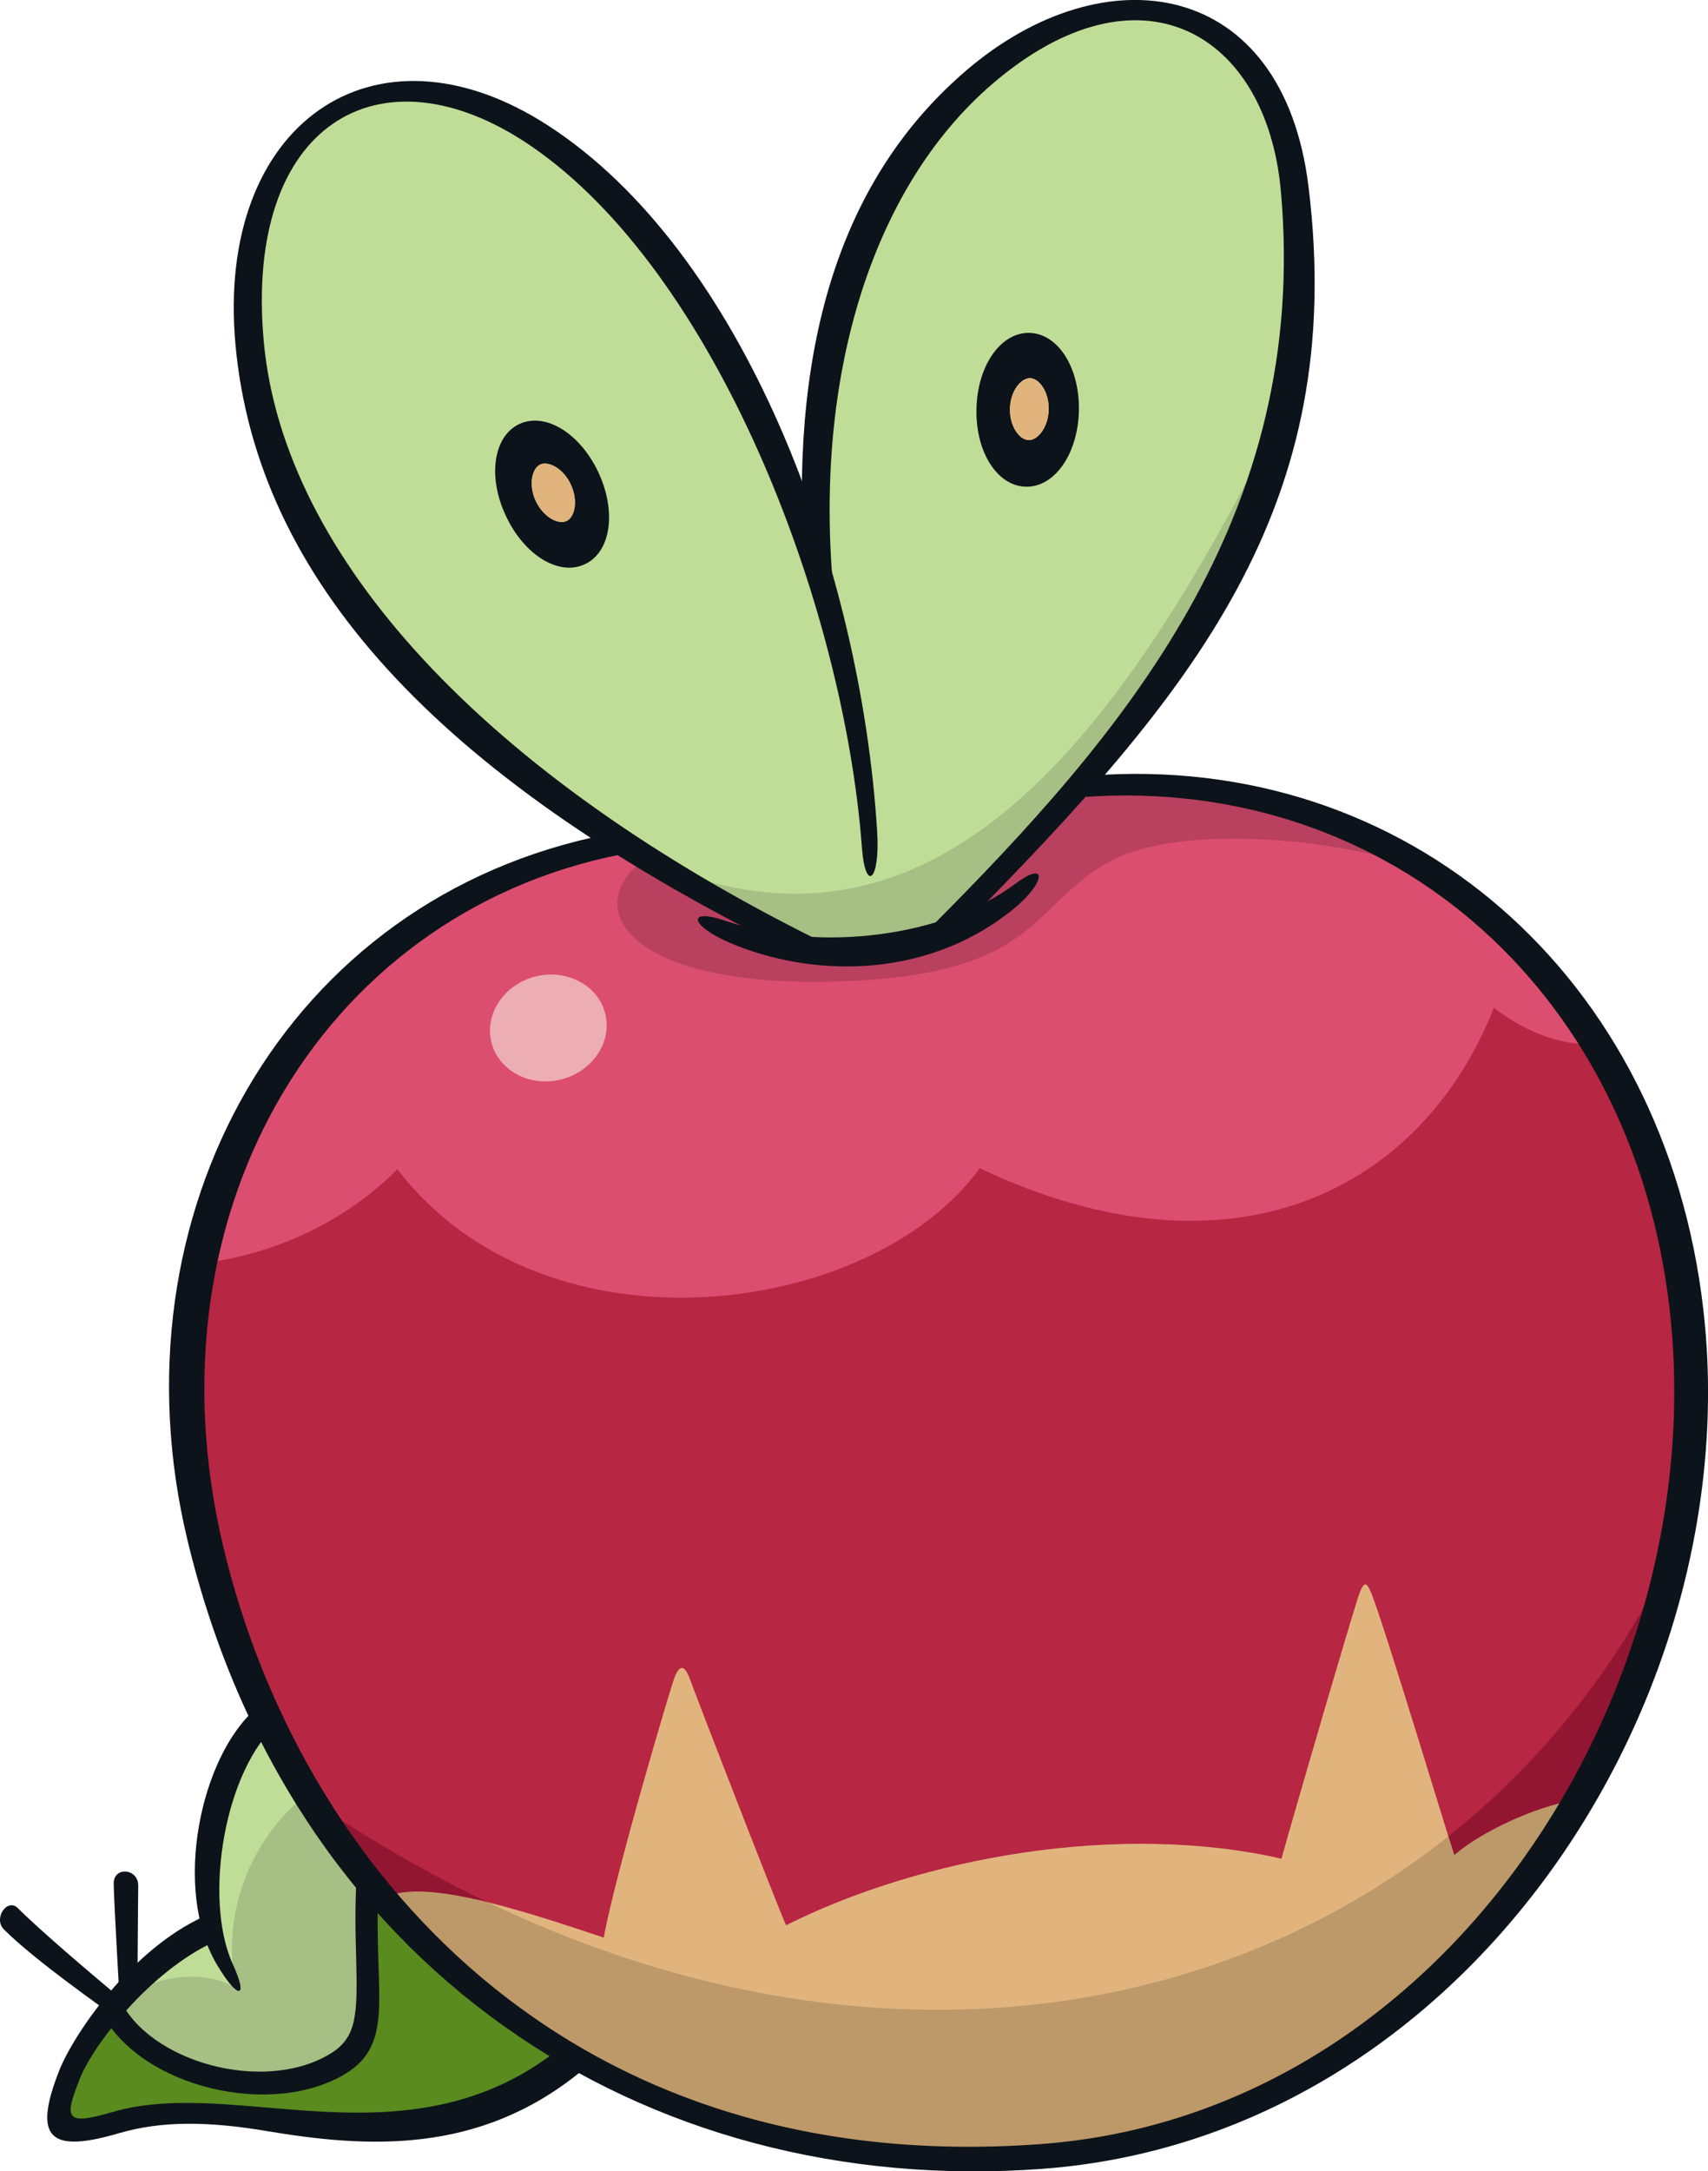
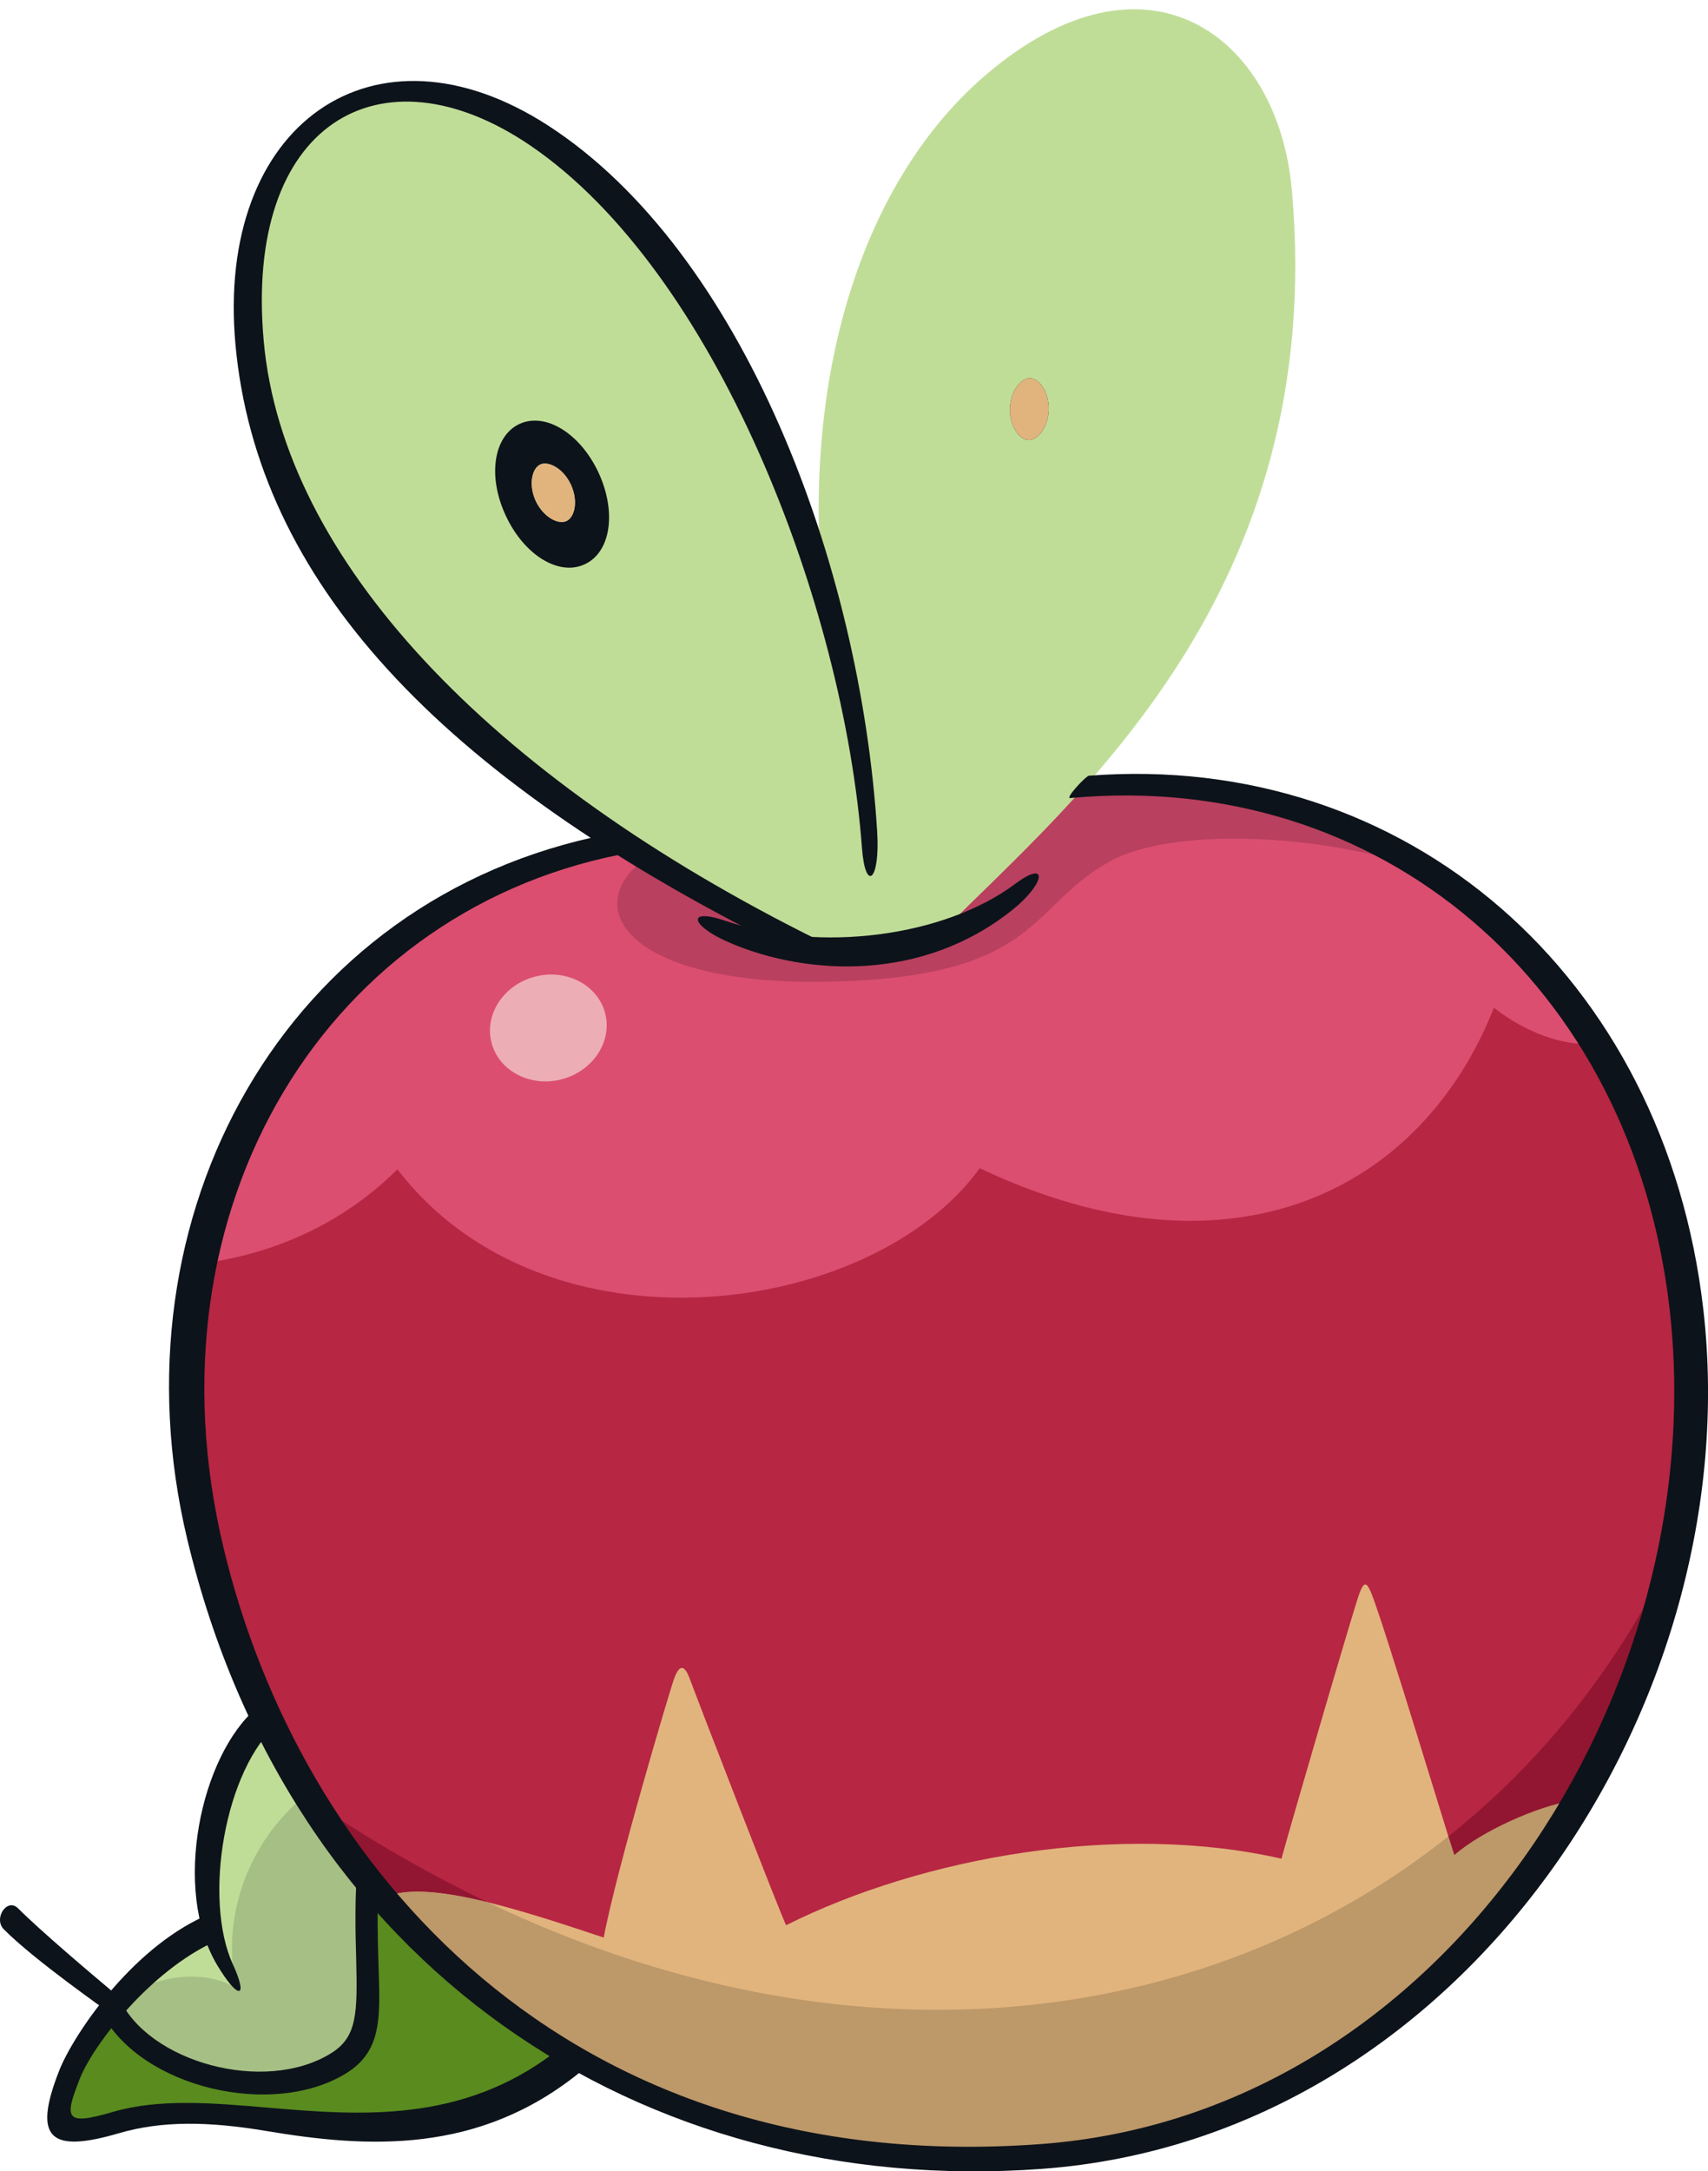
<svg xmlns="http://www.w3.org/2000/svg" version="1.1" viewBox="0 0 227.05 288.58">
  <path d="m48.885 249.46c-5.115-6.502-9.492-13.653-13.04-21.38-5.962 5.385-9.294 18.372-7.817 28.026-4.917 2.486-9.582 6.826-13.076 10.987 5.043 9.204 21.073 12.428 29.773 7.096 6.25-3.836 3.368-10.663 4.161-24.73" fill="#C0DD98" />
  <path d="m143.23 104.52c-5.71 6.754-11.852 13.13-17.993 19.308-5.457 1.729-11.599 2.522-17.633 2.179-9.06-4.521-17.219-9.222-24.496-14.049-31.484 5.8-50.09 28.926-55.565 55.853 11.725-1.056 20.011-5.841 25.27-11.1 19.704 25.63 63.245 19.33 77.618-0.5 33.555 15.886 58.847 3.011 68.447-21.25 4.395 3.44 8.995 4.464 12.688 3.762-14.499-23.415-40.039-36.455-68.335-34.204" fill="#DB4E70" />
  <path d="m171.73 25.259c-1.819-20.479-19.272-33.663-40.76-15.238-15.868 13.617-24.333 38.833-21.65 68.425-7.835-25.18-21.56-49.153-38.022-60.338-21.037-14.283-40.436-2.324-37.698 27.449 3.746 40.94 43.029 65.003 74.009 80.457 6.034 0.342 12.158-0.468 17.615-2.179 17.363-17.435 51.279-45.083 46.505-98.576" fill="#C0DD98" />
  <path d="m211.56 138.73c-3.692 0.234-8.573-1.369-12.968-4.791-9.582 24.243-34.78 37.23-68.353 21.326-14.373 19.849-57.727 25.774-77.413 0.144-5.259 5.259-13.563 10.699-25.288 12.41-7.385 36.185 8.231 66.246 23.595 84.383 5.259-2.558 18.457 2.854 29.786 6.636 1.621-8.754 8.819-33.952 9.324-35.087 0.63-1.495-0.062-2.126 0.712 0.017 1.081 2.972 12.392 32.05 13.131 33.545 18.246-9.114 46.171-13.505 67.569-8.606 1.639-5.926 8.727-35.544 9.285-36.949 0.612-1.513 0.525-1.49 1.119 4e-3 1.693 4.125 10.515 35.356 10.9 36.298 3.656-3.224 11.433-7.981 15.882-8.683 21.163-37.086 21.596-70.136 2.72-100.65" fill="#B72643" />
  <path d="m193.33 246.56c-0.378-0.937-9.348-30.691-11.041-34.834-0.612-1.477-0.955-1.567-1.549-0.036-0.576 1.405-8.754 29.413-10.393 35.338-21.398-4.881-47.622-0.288-65.85 8.844-0.756-1.513-11.671-29.665-12.752-32.619-0.774-2.143-1.405-1.909-2.035-0.432-0.486 1.153-7.835 25.954-9.456 34.69-11.329-3.782-23.847-7.853-29.124-5.313 16.102 19.02 43.876 37.41 87.301 34.222 32.367-2.377 56.232-22.172 70.425-47.046-4.467 0.702-11.852 3.981-15.526 7.187" fill="#E1B47D" />
  <path d="m48.885 249.46c-2.81-3.566-5.367-7.349-7.709-11.293-7.295 5.457-12.05 15.634-9.762 26.045-4.467-2.63-10.753-1.585-15.13 1.333-0.45 0.522-0.901 1.045-1.333 1.549 5.043 9.204 21.073 12.428 29.773 7.096 6.25-3.836 3.368-10.663 4.161-24.73" fill="#A6BF84" />
  <path d="m64.798 252.8c-7.673-3.674-15.338-8.059-22.957-13.228 2.972 4.665 6.142 8.898 9.276 12.626 2.864-1.387 7.88-0.815 13.68 0.608" fill="#921631" />
  <path d="m192.53 244.07c0.45 1.423 0.738 2.341 0.792 2.486 3.674-3.206 11.059-6.484 15.526-7.187 6.61-11.581 11.185-22.784 13.797-33.627-7.295 15.454-17.615 28.386-30.115 38.328" fill="#921631" />
  <path d="m192.53 244.07c-32.601 25.936-80.058 31.557-127.73 8.736-5.8-1.423-10.81-1.982-13.673-0.613 16.102 19.02 43.876 37.41 87.301 34.222 32.367-2.377 56.232-22.172 70.425-47.046-4.467 0.702-11.852 3.981-15.526 7.187-0.054-0.144-0.342-1.063-0.792-2.486" fill="#BD9869" />
  <path d="m125.23 123.84c-5.457 1.711-11.581 2.522-17.615 2.179-7.006-3.494-14.445-7.439-21.794-11.906-8.988 6.43-2.377 17.147 25.252 16.336 27.341-0.774 25.666-10.14 36.653-16.066 7.673-4.125 25.594-3.873 40.238 0.666-12.644-7.817-27.702-11.635-43.696-10.573-6.844 7.709-13.725 14.013-19.038 19.362" fill="#B9405F" />
-   <path d="m86.819 114.55c7.385 4.539 14.571 8.357 20.785 11.455 6.034 0.342 12.158-0.45 17.615-2.161 14.085-14.157 37.914-34.366 44.938-68.461-20.731 41.516-45.281 75.63-83.339 59.168" fill="#A6BF84" />
  <path d="m51.124 252.2c-0.756-0.901-1.513-1.819-2.233-2.738-0.792 14.067 2.089 20.893-4.179 24.73-8.681 5.313-24.712 2.089-29.773-7.096-2.846 3.386-4.899 6.628-5.692 8.61-2.017 5.115-1.027 8.501 6.214 6.394 16.192-4.737 39.607 7.943 60.32-9.096-9.438-5.529-17.687-12.572-24.658-20.803" fill="#598B1F" />
  <path d="m74.647 143.45c-4.161 1.081-8.339-1.117-9.312-4.881-0.973-3.764 1.639-7.709 5.8-8.772 4.161-1.081 8.339 1.117 9.312 4.881 0.973 3.764-1.639 7.691-5.8 8.772" fill="#edadb5" />
  <g fill="#0d131a">
    <path d="m226.43 174.06c-5.079-44.38-39.409-74.225-81.664-70.965-0.432 0.036-3.206 3.026-2.504 2.972 41.21-3.836 74.729 24.712 79.683 67.903 5.8 50.648-29.683 107.02-83.627 110.99-63.436 4.665-98.558-37.32-108.59-79.196-10.897-45.371 13.959-85.608 54.647-92.543 0.792-0.126-2.864-2.486-3.494-2.36-43.065 8.393-66.3 50.684-55.979 93.749 13.617 56.808 60.428 87.535 113.58 83.645 56.25-4.125 93.93-62.085 87.95-114.19" />
    <path d="m96.531 122.41c12.374 4.251 28.98 2.107 38.418-4.935 4.485-3.35 3.998-0.036-0.396 3.476-11.96 9.564-27.251 8.717-37.428 4.395-5.403-2.287-5.98-4.791-0.594-2.936" />
    <path d="m103.96 125.81c-45.911-22.856-69.794-48.847-72.658-79.989-2.684-29.323 18.426-44.146 41.606-29.106 25.756 16.715 41.462 58.051 43.696 93.785 0.414 6.628-1.567 8.141-2.017 2.251-2.432-32.673-19.542-76.729-44.11-93.425-19.921-13.527-38.076-2.936-35.41 26.099 2.63 28.656 29.575 57.691 73.919 79.628 0.738 0.36-3.782 1.369-5.025 0.756" />
-     <path d="m123.6 123.38c25.738-25.81 50.54-54.629 46.668-98-1.873-20.965-18.732-31.034-38.328-14.247-16.21 13.905-24.063 39.643-21.001 68.876 0.072 0.792-4.143-6.214-4.251-8.862-1.099-28.53 6.484-48.703 21.758-61.779 18.372-15.742 42.093-12.338 45.497 15.418 5.241 42.597-15.22 67.273-46.307 98.703-0.648 0.666-4.611 0.468-4.035-0.108" />
    <path d="m28.9 261.22c-6.088-10.14-2.179-27.918 5.169-34.168 0.612-0.522 3.638 1.333 3.008 1.855-7.259 6.178-10.086 23.523-6.124 32.15 2.143 4.701 0.666 4.701-2.053 0.162" />
    <path d="m50.285 260.23c-0.072-2.666-0.144-5.62-0.018-9.06 0.036-0.72-2.774-3.206-2.828-2.396-0.288 4.539-0.18 8.411-0.09 11.527 0.18 7.385 0.126 10.465-3.404 12.626-8.862 5.421-24.225 1.117-28.08-7.331-0.18 0.144-1.693 1.531-2.269 2.089 5.295 9.798 22.622 13.869 32.385 7.889 5.115-3.134 4.503-8.069 4.305-15.346" />
    <path d="m7.882 275.16c1.783-4.521 9.348-15.994 19.326-20.497 0.738-0.342 2.215 2.99 1.477 3.314-8.79 3.981-16.318 13.851-18.065 18.264-2.107 5.349-2.017 6.322 4.431 4.431 6.124-1.783 13.13-1.189 20.533-0.558 12.14 1.027 25.846 2.179 38.364-7.511 0.468-0.378 3.44 2.576 3.17 2.792-13.581 11.023-28.422 10.05-41.642 7.835-7.799-1.315-13.995-1.369-19.614 0.27-9.096 2.666-11.617 0.883-7.979-8.339" />
-     <path d="m15.869 265.25c-0.036-0.54-0.756-13.346-0.756-14.931 0-2.287 3.26-2.017 3.26 0.27 0 1.207-0.09 8.664-0.09 13.833 0 0.811-2.377 1.621-2.413 0.829" />
    <path d="m14.422 267.43c-0.306-0.288-9.726-6.808-13.905-11.005-1.441-1.441 0.432-4.251 1.873-2.81 3.044 3.044 9.582 8.573 12.95 11.401 1.117 0.955-0.648 2.828-0.919 2.413" />
-     <path d="m136.74 58.49c-1.225-0.036-2.54-1.819-2.486-4.179 0.054-2.341 1.459-4.071 2.684-4.053 1.207 0.036 2.522 1.819 2.468 4.179-0.054 2.36-1.459 4.089-2.666 4.053m0.108-14.247c-3.818-0.09-6.916 4.341-7.043 10.068-0.144 5.728 2.738 10.285 6.556 10.375 3.818 0.09 6.916-4.323 7.061-10.068 0.126-5.728-2.756-10.285-6.574-10.375" />
+     <path d="m136.74 58.49c-1.225-0.036-2.54-1.819-2.486-4.179 0.054-2.341 1.459-4.071 2.684-4.053 1.207 0.036 2.522 1.819 2.468 4.179-0.054 2.36-1.459 4.089-2.666 4.053m0.108-14.247" />
    <path d="m75.308 69.246c-1.099 0.522-3.08-0.522-4.089-2.666-0.991-2.143-0.504-4.323 0.594-4.845 1.099-0.504 3.08 0.522 4.071 2.666 1.009 2.161 0.522 4.341-0.576 4.845m4.251-6.448c-2.45-5.223-7.061-8.051-10.519-6.448-3.44 1.621-4.251 6.97-1.801 12.194 2.432 5.223 7.043 8.069 10.501 6.448 3.458-1.603 4.251-6.952 1.819-12.194" />
  </g>
  <path d="m136.74 58.49c-1.225-0.036-2.54-1.819-2.486-4.179 0.054-2.341 1.459-4.071 2.684-4.053 1.207 0.036 2.522 1.819 2.468 4.179-0.054 2.36-1.459 4.089-2.666 4.053" fill="#E1B47D" />
  <path d="m75.308 69.246c-1.099 0.522-3.08-0.522-4.089-2.666-0.991-2.143-0.504-4.323 0.594-4.845 1.099-0.504 3.08 0.522 4.071 2.666 1.009 2.161 0.522 4.341-0.576 4.845" fill="#E1B47D" />
</svg>